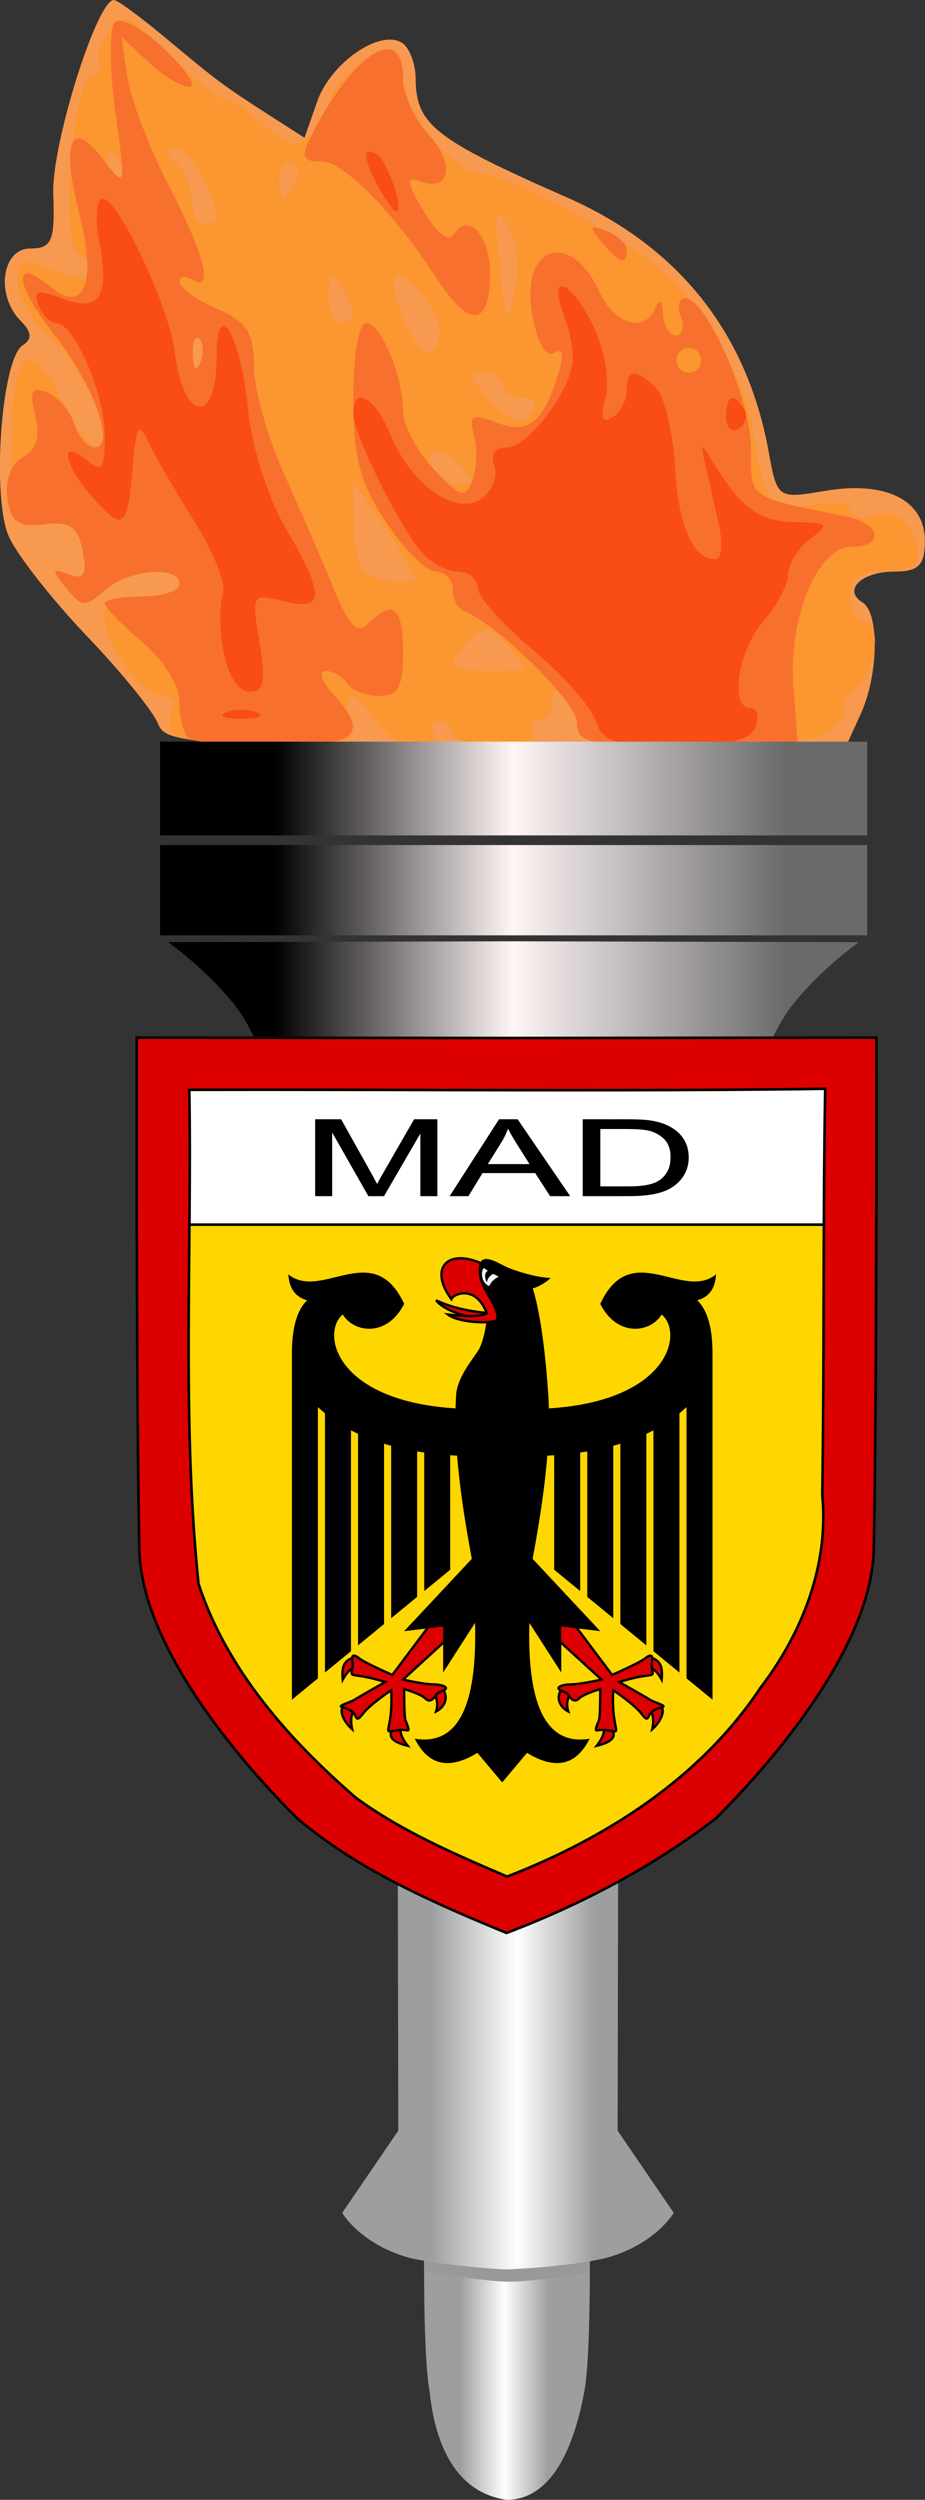
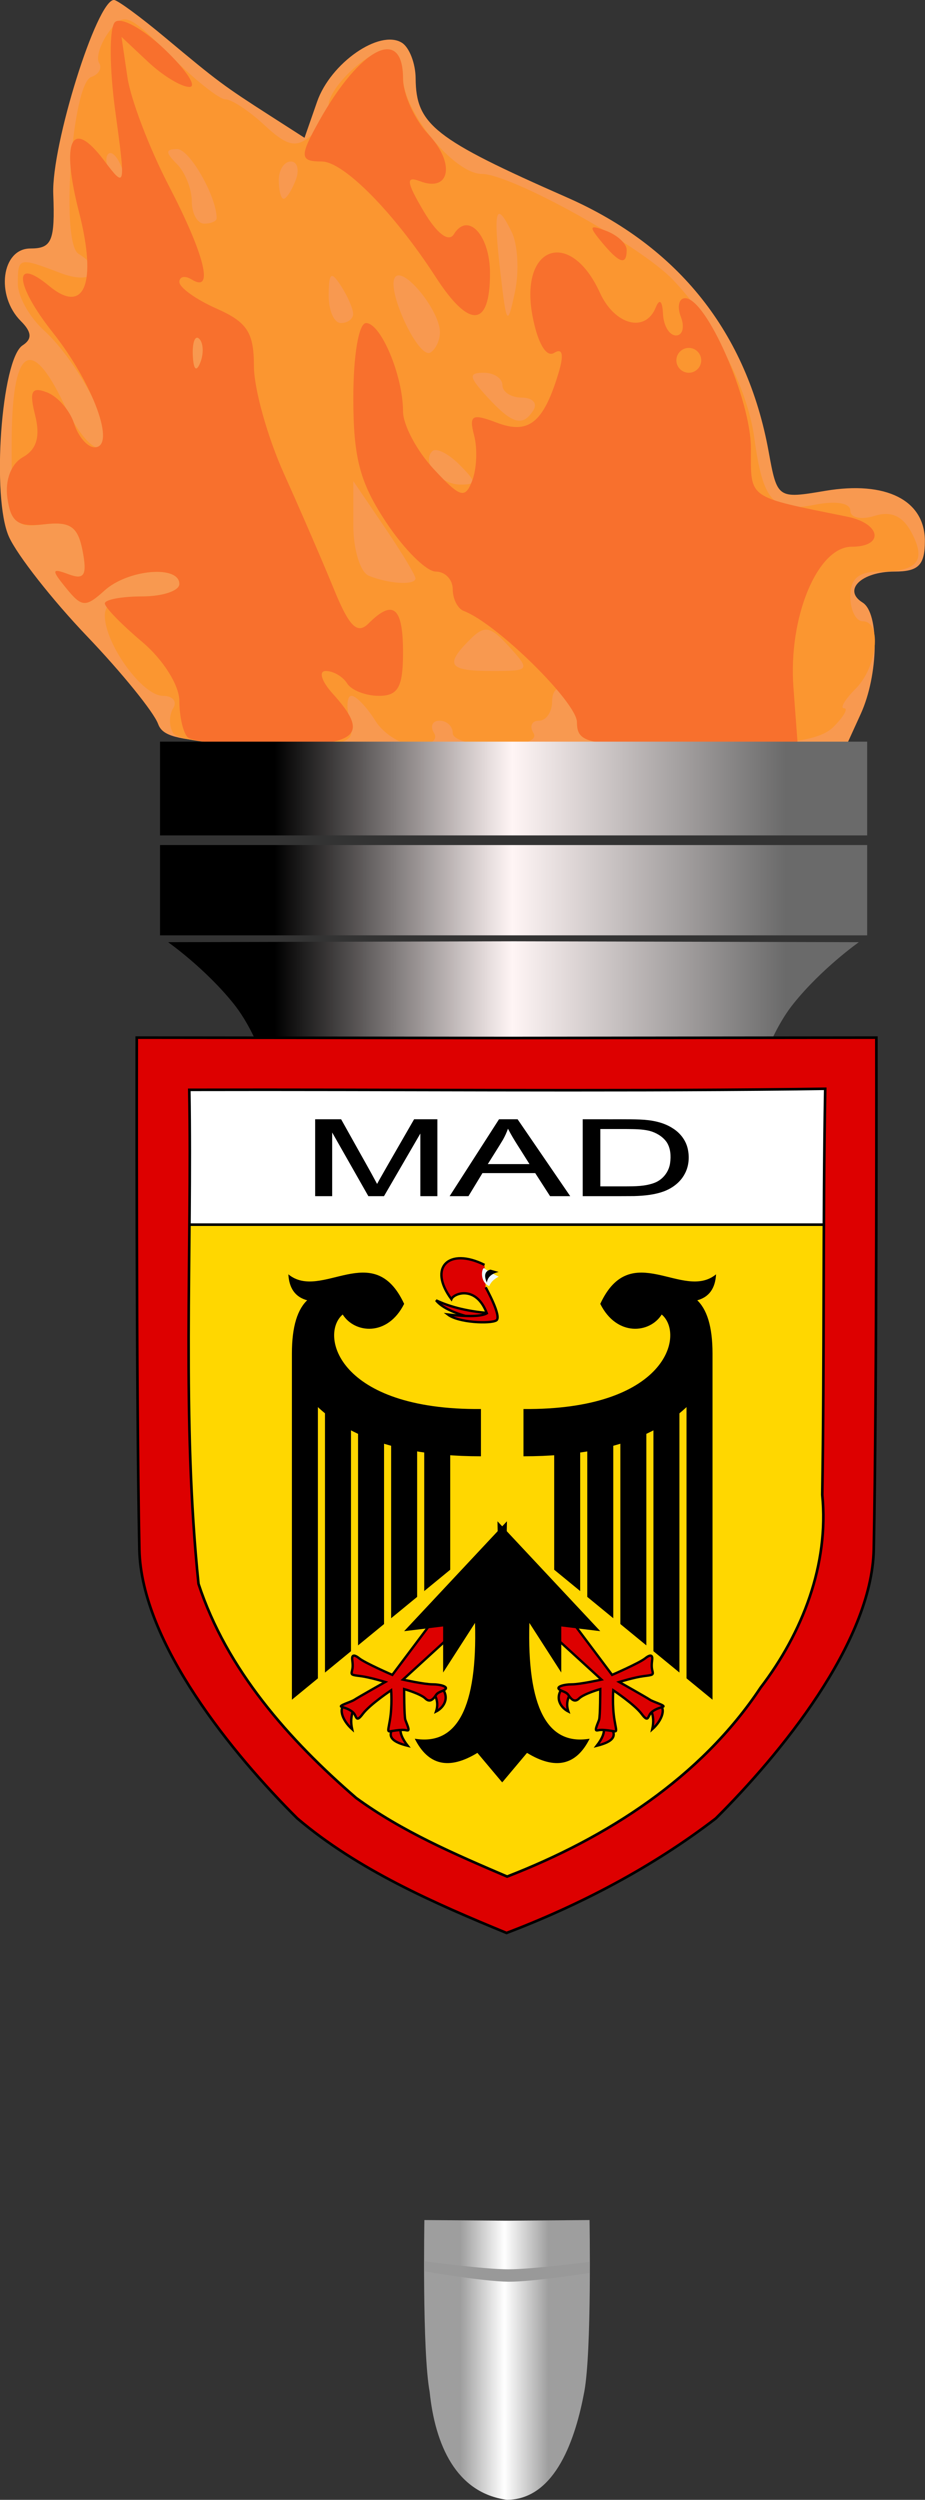
<svg xmlns="http://www.w3.org/2000/svg" xmlns:ns1="http://sodipodi.sourceforge.net/DTD/sodipodi-0.dtd" xmlns:ns2="http://www.inkscape.org/namespaces/inkscape" xmlns:xlink="http://www.w3.org/1999/xlink" width="482.27" height="1303.192" id="svg3748" ns1:version="0.32" ns2:version="0.46" version="1.0" ns1:docname="MAD Logo.svg" ns2:output_extension="org.inkscape.output.svg.inkscape">
  <rect width="100%" height="100%" fill="#333333" stroke="none" />
  <defs id="defs3750">
    <linearGradient id="linearGradient3452">
      <stop style="stop-color:#000000;stop-opacity:1;" offset="0" id="stop3454" />
      <stop id="stop3460" offset="0.464" style="stop-color:#fff5f5;stop-opacity:1;" />
      <stop style="stop-color:#6a6a6a;stop-opacity:1;" offset="1" id="stop3456" />
    </linearGradient>
    <linearGradient ns2:collect="always" xlink:href="#linearGradient3452" id="linearGradient3458" x1="160.219" y1="284.969" x2="356.094" y2="284.969" gradientUnits="userSpaceOnUse" gradientTransform="matrix(1.361,0,0,1.361,98.087,-174.099)" />
    <linearGradient id="linearGradient3553">
      <stop id="stop3555" offset="0" style="stop-color:#9e9e9e;stop-opacity:1;" />
      <stop style="stop-color:#ffffff;stop-opacity:1;" offset="0.5" id="stop3557" />
      <stop id="stop3559" offset="1" style="stop-color:#9e9e9e;stop-opacity:1;" />
    </linearGradient>
    <linearGradient ns2:collect="always" xlink:href="#linearGradient3553" id="linearGradient3551" x1="231.417" y1="817.078" x2="269.212" y2="817.078" gradientUnits="userSpaceOnUse" gradientTransform="matrix(1.217,0,0,1.361,131.212,-173.921)" />
    <linearGradient id="linearGradient3513">
      <stop style="stop-color:#9e9e9e;stop-opacity:1;" offset="0" id="stop3515" />
      <stop id="stop3521" offset="0.524" style="stop-color:#ffffff;stop-opacity:1;" />
      <stop style="stop-color:#9e9e9e;stop-opacity:1;" offset="1" id="stop3517" />
    </linearGradient>
    <linearGradient ns2:collect="always" xlink:href="#linearGradient3513" id="linearGradient3519" x1="222.056" y1="692.134" x2="284.862" y2="692.134" gradientUnits="userSpaceOnUse" gradientTransform="matrix(1.361,0,0,1.361,95.364,-173.921)" />
    <ns2:perspective ns1:type="inkscape:persp3d" ns2:vp_x="0 : 526.18109 : 1" ns2:vp_y="0 : 1000 : 0" ns2:vp_z="744.09448 : 526.18109 : 1" ns2:persp3d-origin="372.04724 : 350.78739 : 1" id="perspective3756" />
  </defs>
  <ns1:namedview id="base" pagecolor="#ffffff" bordercolor="#666666" borderopacity="1.0" ns2:pageopacity="0.0" ns2:pageshadow="2" ns2:zoom="0.43244898" ns2:cx="241.13481" ns2:cy="651.59607" ns2:document-units="px" ns2:current-layer="layer1" showgrid="false" ns2:window-width="1280" ns2:window-height="1005" ns2:window-x="-4" ns2:window-y="-4" />
  <g ns2:label="Ebene 1" ns2:groupmode="layer" id="layer1" transform="translate(-172.834,292.091)">
    <g id="g2660" transform="matrix(1.361,0,0,1.361,-640.124,-666.994)">
      <path style="fill:#f89950" d="M 657.864,552.705 C 656.15,548.123 643.901,533.024 630.645,519.151 C 617.388,505.278 603.938,488.143 600.754,481.073 C 594.028,466.134 597.826,413.002 605.998,407.729 C 609.712,405.333 609.514,402.649 605.313,398.448 C 595.551,388.686 597.918,370.643 608.961,370.643 C 617.202,370.643 618.41,367.761 617.727,349.717 C 617.02,331.011 634.412,275.447 640.975,275.447 C 642.289,275.447 651.143,281.948 660.651,289.892 C 680.712,306.654 682.996,308.355 700.718,319.734 L 713.978,328.248 L 718.795,314.429 C 723.964,299.602 742.718,286.546 751.262,291.826 C 754.129,293.598 756.508,299.741 756.548,305.477 C 756.672,323.201 763.674,328.712 814.486,351.074 C 857.253,369.895 883.487,402.923 891.761,448.36 C 895.063,466.49 895.169,466.564 913.477,463.471 C 936.718,459.544 951.626,467.045 951.626,482.665 C 951.626,491.931 949.183,494.397 940.008,494.397 C 927.34,494.397 920.022,501.473 927.75,506.249 C 934.259,510.272 933.878,533.954 927.063,548.911 L 921.54,561.034 L 791.26,561.034 C 671.545,561.034 660.728,560.359 657.864,552.705 z" id="path2621" />
      <path style="fill:#fb9630" d="M 663.66,556.274 C 662.042,553.656 662.042,549.373 663.66,546.755 C 665.278,544.137 663.509,541.995 659.728,541.995 C 651.858,541.995 637.481,522.109 637.481,511.224 C 637.481,506.278 642.095,503.917 651.76,503.917 C 659.614,503.917 666.04,501.775 666.04,499.157 C 666.04,491.811 646.33,493.529 637.348,501.657 C 630.138,508.182 628.655,508.092 622.694,500.766 C 616.917,493.666 617.041,492.981 623.648,495.451 C 629.615,497.682 630.756,495.784 628.993,486.562 C 627.193,477.143 624.295,475.121 614.267,476.287 C 601.885,477.726 601.783,477.476 601.783,445.625 C 601.783,408.821 608.963,403.261 621.78,430.14 C 629.434,446.191 637.481,452.168 637.481,441.803 C 637.481,433.355 624.71,411.562 614.169,402.023 C 608.666,397.042 604.162,389.015 604.162,384.185 C 604.162,373.986 604.411,373.923 620.512,380.045 C 632.746,384.696 637.881,379.154 627.362,372.652 C 620.47,368.393 624.905,307.405 632.286,304.945 C 635.176,303.981 636.525,301.55 635.283,299.541 C 634.042,297.532 635.754,292.158 639.088,287.599 C 644.665,279.972 646.52,280.678 662.258,296.417 C 671.668,305.827 681.319,313.526 683.705,313.526 C 686.091,313.526 692.833,317.987 698.686,323.441 C 707.214,331.386 710.703,332.216 716.243,327.618 C 720.046,324.462 723.157,319.261 723.157,316.06 C 723.157,308.911 738.524,294.487 746.141,294.487 C 749.207,294.487 751.718,299.306 751.721,305.196 C 751.728,318.181 771.291,342.084 781.911,342.084 C 793.066,342.084 842.75,369.608 855.151,382.658 C 870.922,399.254 883.725,424.143 886.293,443.199 C 889.567,467.487 893.603,471.969 909.366,468.817 C 917.451,467.2 923.068,468.11 923.068,471.038 C 923.068,473.782 927.194,474.69 932.297,473.07 C 938.566,471.081 943.093,473.067 946.409,479.263 C 952.3,490.271 948.964,494.397 934.174,494.397 C 926.241,494.397 923.068,497.117 923.068,503.917 C 923.068,509.153 925.21,513.436 927.827,513.436 C 935.259,513.436 933.413,530.969 925.108,539.275 C 920.994,543.389 919.005,546.755 920.688,546.755 C 922.371,546.755 920.535,549.968 916.608,553.894 C 911.256,559.246 898.06,561.034 863.91,561.034 C 821.987,561.034 818.353,560.297 818.353,551.795 C 818.353,546.714 816.211,541.233 813.593,539.615 C 810.975,537.997 808.833,540.013 808.833,544.094 C 808.833,548.175 806.565,551.515 803.792,551.515 C 801.02,551.515 800.075,553.656 801.693,556.274 C 803.444,559.107 797.776,561.034 787.695,561.034 C 778.378,561.034 770.755,558.892 770.755,556.274 C 770.755,553.656 768.486,551.515 765.714,551.515 C 762.942,551.515 761.997,553.656 763.615,556.274 C 765.233,558.892 762.165,561.034 756.797,561.034 C 751.429,561.034 744.361,556.75 741.091,551.515 C 737.822,546.279 733.72,541.995 731.977,541.995 C 730.234,541.995 729.928,546.279 731.297,551.515 C 733.613,560.37 731.443,561.034 700.194,561.034 C 681.718,561.034 665.278,558.892 663.66,556.274 z M 792.363,523.165 C 785.185,515.233 782.96,514.83 777.346,520.445 C 767.572,530.219 769.152,532.475 785.772,532.475 C 800.375,532.475 800.557,532.219 792.363,523.165 z M 756.475,496.989 C 756.475,495.796 751.121,486.929 744.576,477.285 L 732.677,459.75 L 732.677,476.677 C 732.677,485.987 735.354,494.684 738.626,496.005 C 746.462,499.167 756.475,499.718 756.475,496.989 z M 773.248,453.372 C 769.009,449.134 764.358,446.85 762.912,448.296 C 758.675,452.533 765.924,461.079 773.756,461.079 C 779.972,461.079 779.902,460.027 773.248,453.372 z M 801.693,432.52 C 803.311,429.902 801.296,427.76 797.214,427.76 C 793.133,427.76 789.794,425.618 789.794,423.001 C 789.794,420.383 786.581,418.241 782.654,418.241 C 776.722,418.241 776.923,419.783 783.844,427.364 C 793.51,437.95 797.606,439.133 801.693,432.52 z M 673.675,405.251 C 672.093,403.669 670.968,406.48 671.175,411.498 C 671.404,417.043 672.531,418.17 674.051,414.373 C 675.426,410.937 675.257,406.832 673.675,405.251 z M 765.844,402.491 C 765.627,394.366 752.371,377.921 748.865,381.427 C 744.785,385.507 757.606,413.344 762.245,410.477 C 764.308,409.202 765.927,405.608 765.844,402.491 z M 732.604,395.632 C 732.564,393.668 730.454,388.849 727.917,384.922 C 724.186,379.149 723.289,379.832 723.23,388.492 C 723.19,394.382 725.299,399.202 727.917,399.202 C 730.535,399.202 732.644,397.595 732.604,395.632 z M 793.324,364.286 C 787.218,351.884 786.205,355.654 789.054,380.163 C 791.381,400.168 791.746,400.639 794.586,387.302 C 796.258,379.449 795.69,369.091 793.324,364.286 z M 680.319,359.053 C 680.319,350.747 669.945,332.565 665.205,332.565 C 660.671,332.565 660.645,333.834 665.088,338.276 C 668.229,341.418 670.799,347.844 670.799,352.556 C 670.799,357.268 672.941,361.123 675.559,361.123 C 678.177,361.123 680.319,360.192 680.319,359.053 z M 710.599,344.464 C 712.106,340.537 711.264,337.325 708.728,337.325 C 706.192,337.325 704.118,340.537 704.118,344.464 C 704.118,348.391 704.96,351.604 705.988,351.604 C 707.017,351.604 709.092,348.391 710.599,344.464 z M 643.883,339.499 C 642.333,335.459 640.044,333.175 638.796,334.423 C 637.548,335.67 637.94,338.976 639.665,341.768 C 644.358,349.362 647.102,347.886 643.883,339.499 z" id="path2619" />
      <path style="fill:#f8702d" d="M 669.213,557.861 C 667.468,556.116 666.04,549.88 666.04,544.005 C 666.04,537.978 659.816,528.085 651.76,521.306 C 643.907,514.698 637.481,508.082 637.481,506.604 C 637.481,505.126 643.907,503.917 651.76,503.917 C 659.614,503.917 666.04,501.775 666.04,499.157 C 666.04,491.811 646.33,493.529 637.348,501.657 C 630.138,508.182 628.655,508.092 622.694,500.766 C 616.917,493.666 617.041,492.981 623.648,495.451 C 629.615,497.682 630.756,495.784 628.993,486.562 C 627.193,477.143 624.295,475.121 614.267,476.287 C 604.187,477.458 601.47,475.529 600.162,466.269 C 599.188,459.375 601.572,453.103 606.139,450.548 C 611.368,447.622 612.821,442.647 610.8,434.594 C 608.459,425.266 609.382,423.476 615.351,425.766 C 619.47,427.347 624.136,432.726 625.721,437.72 C 627.306,442.714 630.833,446.799 633.558,446.799 C 641.943,446.799 633.07,422.431 617.55,402.835 C 602.997,384.461 602.125,373.356 616.149,384.994 C 629.643,396.193 634.597,384.049 627.628,356.856 C 620.545,329.222 624.717,320.402 637.103,336.824 C 645.435,347.869 645.517,347.517 641.481,318.008 C 639.219,301.468 639.162,286.142 641.353,283.951 C 643.544,281.76 652.117,286.447 660.405,294.366 C 668.692,302.286 672.953,308.766 669.873,308.766 C 666.793,308.766 659.683,304.453 654.072,299.182 L 643.871,289.599 L 646.131,304.997 C 647.374,313.466 654.504,332.178 661.975,346.578 C 675.797,373.22 679.387,387.85 670.799,382.542 C 668.182,380.924 666.04,381.346 666.04,383.479 C 666.04,385.613 672.465,390.203 680.319,393.679 C 692.017,398.857 694.598,402.835 694.598,415.685 C 694.598,424.311 699.782,442.874 706.117,456.934 C 712.452,470.994 721.068,490.909 725.265,501.19 C 731.117,515.525 734.201,518.576 738.497,514.279 C 747.962,504.814 751.716,507.954 751.716,525.336 C 751.716,538.653 749.862,541.995 742.477,541.995 C 737.396,541.995 731.915,539.853 730.297,537.235 C 728.679,534.617 725.007,532.475 722.138,532.475 C 719.269,532.475 720.467,536.392 724.799,541.18 C 739.075,556.954 734.499,561.034 702.531,561.034 C 685.951,561.034 670.958,559.606 669.213,557.861 z M 673.675,405.251 C 672.093,403.669 670.968,406.48 671.175,411.498 C 671.404,417.043 672.531,418.17 674.051,414.373 C 675.426,410.937 675.257,406.832 673.675,405.251 z M 818.353,552.134 C 818.353,544.508 787.553,514.229 774.955,509.47 C 772.645,508.597 770.755,504.849 770.755,501.14 C 770.755,497.432 767.827,494.397 764.248,494.397 C 760.669,494.397 752.101,485.876 745.208,475.46 C 735.156,460.271 732.677,450.851 732.677,427.862 C 732.677,411.467 734.764,399.202 737.554,399.202 C 743.249,399.202 751.716,419.431 751.716,433.038 C 751.716,438.217 756.979,448.131 763.411,455.068 C 773.679,466.142 775.487,466.688 778.227,459.549 C 779.943,455.076 780.273,447.309 778.96,442.287 C 776.913,434.458 778.139,433.754 787.574,437.341 C 799.741,441.967 805.4,437.523 811.14,418.835 C 813.437,411.357 812.91,408.581 809.583,410.637 C 806.57,412.5 803.252,406.805 801.306,396.433 C 796.255,369.505 815.833,362.78 827.125,387.564 C 832.777,399.969 844.546,403.098 848.519,393.252 C 849.953,389.698 851.071,390.656 851.295,395.632 C 851.502,400.213 853.746,403.961 856.281,403.961 C 858.817,403.961 859.659,400.749 858.152,396.822 C 856.645,392.895 857.386,389.682 859.798,389.682 C 867.958,389.682 884.989,428.54 884.989,447.159 C 884.989,466.83 883.131,465.51 921.878,473.368 C 934.847,475.998 936.183,484.878 923.61,484.878 C 910.469,484.878 899.263,511.923 901.274,538.787 L 902.939,561.034 L 860.646,561.034 C 822.507,561.034 818.353,560.16 818.353,552.134 z M 865.95,413.481 C 865.95,410.863 863.808,408.721 861.191,408.721 C 858.573,408.721 856.431,410.863 856.431,413.481 C 856.431,416.099 858.573,418.241 861.191,418.241 C 863.808,418.241 865.95,416.099 865.95,413.481 z M 764.2,381.528 C 748.278,356.907 728.956,337.325 720.584,337.325 C 712.107,337.325 711.983,335.395 719.587,321.791 C 735.358,293.574 751.716,285.274 751.716,305.488 C 751.716,311.54 756.109,321.206 761.478,326.969 C 771.821,338.071 769.726,349.294 758.14,344.848 C 752.707,342.763 753.014,345.193 759.59,356.326 C 764.699,364.974 769.196,368.405 771.192,365.176 C 776.606,356.416 785.034,365.541 785.034,380.163 C 785.034,401.012 777.134,401.53 764.2,381.528 z M 827.782,368.154 C 822.752,362.093 823.046,361.397 829.579,363.904 C 833.876,365.553 837.392,368.814 837.392,371.152 C 837.392,377.273 834.636,376.414 827.782,368.154 z" id="path2617" />
-       <path style="fill:#f94d14" d="M 825.479,551.472 C 823.81,546.213 812.956,533.979 801.359,524.285 C 789.762,514.592 780.274,503.901 780.274,500.529 C 780.274,497.157 776.762,494.397 772.469,494.397 C 768.177,494.397 761.712,490.649 758.104,486.068 C 748.672,474.093 732.677,441.342 732.677,434.006 C 732.677,422.689 740.931,427.495 747.109,442.408 C 755.162,461.852 773.031,473.825 782.395,466.054 C 786.153,462.935 788.055,457.327 786.622,453.591 C 785.041,449.47 786.98,446.799 791.555,446.799 C 799.345,446.799 814.842,426.898 816.652,414.57 C 817.217,410.72 815.742,402.474 813.374,396.246 C 806.84,379.06 816.219,382.712 824.742,400.673 C 828.944,409.528 830.937,421.314 829.294,427.596 C 827.259,435.379 828.044,437.735 831.882,435.363 C 834.912,433.491 837.392,428.872 837.392,425.1 C 837.392,416.668 841.005,416.377 848.661,424.19 C 851.867,427.463 855.117,440.85 855.883,453.939 C 857.237,477.088 862.687,489.637 871.384,489.637 C 873.731,489.637 874.34,483.747 872.738,476.548 C 871.136,469.349 868.851,459.175 867.661,453.939 C 865.496,444.42 865.496,444.42 871.364,453.939 C 881.516,470.406 888.657,475.353 902.499,475.51 C 914.681,475.647 915.155,476.248 907.598,481.984 C 903.017,485.462 899.269,491.491 899.269,495.384 C 899.269,499.276 894.985,507.399 889.749,513.436 C 879.927,524.762 876.686,546.755 884.84,546.755 C 887.376,546.755 888.218,549.968 886.711,553.894 C 884.709,559.11 876.499,561.034 856.242,561.034 C 832.653,561.034 828.061,559.607 825.479,551.472 z M 683.889,548.362 C 687.161,547.042 692.516,547.042 695.788,548.362 C 699.061,549.683 696.383,550.763 689.838,550.763 C 683.294,550.763 680.616,549.683 683.889,548.362 z M 682.984,525.181 C 681.413,516.807 681.284,506.941 682.697,503.257 C 684.111,499.573 679.213,486.969 671.812,475.249 C 664.411,463.529 656.408,449.655 654.026,444.42 C 650.475,436.612 649.405,438.538 648.075,455.129 C 646.224,478.218 644.429,479.338 632.089,465.11 C 621.472,452.868 620.219,443.159 630.341,451.559 C 636.432,456.614 637.481,455.267 637.481,442.386 C 637.481,426.363 625.749,399.202 618.829,399.202 C 616.558,399.202 613.503,396.081 612.039,392.266 C 609.904,386.703 611.652,386.196 620.881,389.705 C 635.479,395.255 639.379,389.394 635.357,367.954 C 633.639,358.796 634.248,351.604 636.741,351.604 C 642.651,351.604 662.206,393.256 664.292,410.286 C 667.588,437.202 680.319,438.761 680.319,412.248 C 680.319,388.238 689.449,403.341 692.31,432.084 C 693.742,446.464 699.921,466.086 706.614,477.507 C 721.912,503.61 721.773,509.705 705.97,505.739 C 693.786,502.681 693.605,502.991 696.735,521.514 C 699.259,536.459 698.455,540.408 692.884,540.408 C 688.729,540.408 684.669,534.164 682.984,525.181 z M 875.47,435.181 C 875.47,426.82 878.326,425.589 882.406,432.191 C 883.912,434.628 882.968,437.967 880.307,439.612 C 877.647,441.256 875.47,439.262 875.47,435.181 z M 742.364,347.157 C 736.333,335.89 736.054,331.148 741.622,334.59 C 745.821,337.185 752.371,356.364 749.058,356.364 C 748.086,356.364 745.074,352.221 742.364,347.157 z" id="path2615" />
    </g>
    <path style="opacity:1;fill:url(#linearGradient3458);fill-opacity:1;fill-rule:nonzero;stroke:none;stroke-width:1;stroke-linecap:butt;stroke-linejoin:miter;marker:none;marker-start:none;marker-mid:none;marker-end:none;stroke-miterlimit:4;stroke-dasharray:none;stroke-dashoffset:0;stroke-opacity:1;visibility:visible;display:inline;overflow:visible;enable-background:accumulate" d="M 256.268,94.542 L 256.268,143.412 L 624.947,143.412 L 624.947,94.542 L 256.268,94.542 z M 256.268,148.447 L 256.268,195.516 L 624.947,195.516 L 624.947,148.447 L 256.268,148.447 z M 440.608,198.618 L 260.479,199.086 C 260.479,199.086 279.739,212.605 294.633,231.159 C 309.527,249.712 316.751,280.625 316.751,280.625 L 440.523,332.941 L 440.608,332.984 L 440.608,332.941 L 564.38,280.625 C 564.38,280.625 571.603,249.712 586.497,231.159 C 601.391,212.605 620.609,199.086 620.609,199.086 L 440.608,198.618 z" id="rect2666" ns1:nodetypes="ccccccccccccscccccscc" />
    <path style="fill:url(#linearGradient3551);fill-opacity:1;fill-rule:evenodd;stroke:none;stroke-width:1px;stroke-linecap:butt;stroke-linejoin:miter;stroke-opacity:1" d="M 394.099,865.254 C 394.099,865.254 392.908,933.538 396.837,954.744 C 399.653,982.266 410.558,1007.54 437.153,1011.101 C 462.702,1010.88 473.026,978.607 477.468,954.744 C 481.397,933.538 480.206,865.254 480.206,865.254 L 437.495,865.594 L 436.848,865.594 L 394.099,865.254 z" id="path3531" ns1:nodetypes="cccccccc" />
-     <path style="fill:url(#linearGradient3519);fill-opacity:1;fill-rule:evenodd;stroke:none;stroke-width:1px;stroke-linecap:butt;stroke-linejoin:miter;stroke-opacity:1" d="M 380.168,645.782 L 380.508,818.638 L 351.245,861.511 C 351.245,861.511 360.777,878.105 387.016,885.16 C 420.033,892.128 455.323,892.318 488.33,885.16 C 514.568,878.105 524.101,861.511 524.101,861.511 L 494.838,818.638 L 495.178,646.463 L 437.886,646.463 L 437.46,646.463 L 380.168,645.782 z" id="path3508" ns1:nodetypes="ccccccccccc" />
    <path style="fill:#ffd700;fill-opacity:1;fill-rule:evenodd;stroke:#000000;stroke-width:1.361px;stroke-linecap:butt;stroke-linejoin:miter;stroke-opacity:1" d="M 261.415,260.592 L 615.292,260.592 L 612.57,528.722 L 543.156,644.413 L 437.876,707.022 L 300.886,613.108 L 258.693,520.556 L 261.415,260.592 z" id="path3492" />
    <path style="fill:#ffffff;fill-rule:evenodd;stroke:#000000;stroke-width:1.361px;stroke-linecap:butt;stroke-linejoin:miter;stroke-opacity:1" d="M 257.091,346.339 C 284.312,346.339 614.412,346.339 614.412,346.339 L 616.653,264.675 L 261.415,259.231 L 257.091,346.339 z" id="path3494" ns1:nodetypes="ccccc" />
    <path style="fill:#dd0000;fill-opacity:1;fill-rule:evenodd;stroke:#000000;stroke-width:1.361px;stroke-linecap:butt;stroke-linejoin:miter;stroke-opacity:1" d="M 244.136,248.829 C 244.136,248.829 243.799,434.141 245.497,515.683 C 246.512,564.448 294.62,622.839 327.842,655.873 C 359.552,682.777 399.401,700.119 436.94,715.59 C 475.226,701.017 513.062,681.229 546.038,655.873 C 579.259,622.839 627.367,564.448 628.382,515.683 C 630.08,434.141 629.744,248.829 629.744,248.829 L 437.876,249.042 L 244.136,248.829 z M 603.075,275.497 C 601.831,346.054 602.672,416.628 601.544,487.186 C 605.128,523.585 591.186,559.149 569.389,587.692 C 538.201,634.704 489.08,666.048 437.238,686.2 C 409.974,674.519 382.592,662.778 358.508,645.197 C 323.435,614.885 291.03,578.343 276.334,533.59 C 267.53,448.096 272.974,361.865 271.528,276.05 C 377.01,275.795 482.497,276.865 587.976,275.71 C 593.009,275.639 598.042,275.568 603.075,275.497 z" id="path3462" />
    <path style="font-size:53.448px;font-style:normal;font-variant:normal;font-weight:normal;font-stretch:normal;text-align:start;line-height:100%;writing-mode:lr-tb;text-anchor:start;fill:#000000;fill-opacity:1;stroke:none;stroke-width:1px;stroke-linecap:butt;stroke-linejoin:miter;stroke-opacity:1;font-family:Arial;-inkscape-font-specification:Arial" d="M 337.145,291.601 C 337.145,304.895 337.145,318.19 337.145,331.484 C 340.103,331.484 343.061,331.484 346.019,331.484 C 346.019,320.417 346.019,309.35 346.019,298.283 C 352.308,309.35 358.592,320.42 364.884,331.484 C 367.604,331.484 370.323,331.484 373.043,331.484 C 379.359,320.598 385.681,309.716 391.999,298.831 C 391.999,309.715 391.999,320.6 391.999,331.484 C 394.958,331.484 397.917,331.484 400.876,331.484 C 400.876,318.121 400.876,304.758 400.876,291.394 C 396.83,291.394 392.784,291.394 388.738,291.394 C 382.738,301.867 376.659,312.298 370.707,322.794 C 370.275,323.564 369.86,324.347 369.44,325.12 C 365.507,317.722 361.303,310.46 357.245,303.125 C 355.06,299.215 352.871,295.306 350.688,291.394 C 346.173,291.394 341.659,291.394 337.145,291.394 L 337.145,291.497 L 337.145,291.601 z M 432.949,291.488 C 424.387,304.82 415.822,318.15 407.262,331.484 C 410.535,331.484 413.807,331.484 417.08,331.484 C 419.51,327.48 421.939,323.474 424.368,319.469 C 433.54,319.469 442.711,319.469 451.882,319.469 C 454.462,323.474 457.04,327.48 459.622,331.484 C 463.124,331.484 466.627,331.484 470.129,331.484 C 460.986,318.12 451.837,304.758 442.693,291.394 C 439.465,291.394 436.238,291.394 433.01,291.394 L 432.954,291.481 L 432.949,291.488 z M 476.638,291.601 C 476.638,304.895 476.638,318.19 476.638,331.484 C 485.563,331.463 494.489,331.528 503.414,331.451 C 508.915,331.272 514.511,330.763 519.65,328.72 C 523.798,327.001 527.555,324.093 529.709,320.101 C 532.036,316.01 532.425,310.989 531.327,306.458 C 530.285,302.189 527.406,298.525 523.73,296.197 C 518.669,292.857 512.506,291.776 506.533,291.536 C 499.929,291.27 493.317,291.445 486.71,291.394 C 483.353,291.394 479.995,291.394 476.638,291.394 L 476.638,291.497 L 476.638,291.601 z M 437.876,296.695 C 440.64,302.04 444.089,307.004 447.237,312.131 C 447.793,313.013 448.349,313.895 448.905,314.777 C 441.655,314.777 434.405,314.777 427.155,314.777 C 429.784,310.523 432.524,306.323 435.082,302.034 C 436.105,300.201 436.992,298.293 437.682,296.305 C 437.747,296.435 437.811,296.565 437.876,296.695 z M 499.567,296.489 C 503.48,296.539 507.46,296.509 511.282,297.395 C 514.812,298.297 518.228,300.267 520.368,303.257 C 522.501,306.453 522.728,310.539 522.206,314.246 C 521.597,318.707 518.521,322.739 514.329,324.429 C 509.345,326.412 503.858,326.357 498.555,326.39 C 494.313,326.39 490.072,326.39 485.831,326.39 C 485.831,316.423 485.831,306.456 485.831,296.489 C 490.409,296.489 494.988,296.489 499.567,296.489 z" id="text3496" />
    <path style="fill:#999999;fill-rule:evenodd;stroke:none;stroke-width:1px;stroke-linecap:butt;stroke-linejoin:miter;stroke-opacity:1" d="M 393.991,891.957 C 393.991,891.957 424.697,897.312 438.013,897.401 C 450.834,897.487 480.206,892.808 480.206,892.808 L 480.206,887.023 C 480.206,887.023 450.684,890.936 437.843,890.936 C 424.641,890.937 393.991,886.683 393.991,886.683 L 393.991,891.957 z" id="path3561" ns1:nodetypes="csccscc" />
    <g style="fill:#000000" id="g3644" transform="matrix(0.616,0,0,0.616,434.671,354.984)">
-       <path d="M -13,50 C -11,60 -15,84 -20,92 C -25,100 -38,115 -39,130 C -44,205 -16,314 0,392 C 16,314 44,205 39,130 C 34,55 24,35 24,35" id="path3646" />
      <g style="fill:#dd0000;stroke:#000000;stroke-width:2" id="g3648">
        <path d="M -9,61 C -27.667,59.667 -43.333,56 -56,50 C -50.667,56.667 -38.667,62 -20,66" id="path3650" />
        <path d="M -15,20 C -45,5 -63,22 -43,49 C -41,44 -22,37 -13,61 C -17.667,63.667 -28.667,64 -46,62 C -37,69 -10,70 -5,67 C 0,64 -14,39 -14,39" id="path3652" />
      </g>
-       <path d="M 22,41 C 27,40 35,37 41,31 C 30,31 10,25 2,21 C -6,17 -20,8 -20,25 C -20,42 -2,55 -5,69" id="path3654" />
      <path style="fill:#f0f8ff" d="M -3,30 C -3,30 -13,25 -15,23 C -17,21 -20,34 -11,38 C -9.667,34.667 -7,32 -3,30 z" id="path3656" />
      <path d="M -10,24 C -14.667,25.333 -15.667,29 -13,35 C -12.333,30.333 -9,27.333 -3,26" id="path3658" />
      <g id="lhs">
        <path d="M 44,160 L 44,278 L 178,388 L 178,95 C 178,72.333 173.333,57 164,49 L 164,110" id="path3661" />
        <line style="stroke:#ffd700;stroke-width:6" id="gap" x1="69" y1="125" x2="69" y2="375" />
        <use height="797.244" width="1594.488" y="0" xlink:href="#gap" x="28" id="use3664" />
        <use height="797.244" width="1594.488" y="0" xlink:href="#gap" x="56" id="use3666" />
        <use height="797.244" width="1594.488" y="0" xlink:href="#gap" x="84" id="use3668" />
        <path d="M 18,182 C 108,182 146,153 165,131 L 165,50 C 175,47.333 180.333,40 181,28 C 153,51 109,-3 83,53 C 97,81 125,78 135,62 C 155,79 139,143 18,142" id="path3670" />
        <g style="fill:#dd0000;stroke:#000000;stroke-width:2" id="g3672">
          <path d="M 51,378 C 44,387 50,395 56,398 C 54,392 55,386.333 59,381" id="path3674" />
          <path d="M 86,412 C 86.667,416 84.667,421 80,427 C 92,424 97,420 93,413" id="path3676" />
          <path d="M 126,397 C 128,401.667 128.333,407 127,413 C 136,405 139,394 132,392" id="path3678" />
-           <path d="M 125,361 C 128.333,361.667 131.667,365 135,371 C 136,360 134,354 124,352" id="path3680" />
          <path d="M 37,328 L 84,371 C 84,371 66,375 59,375 C 52,375 46,377 48,379 C 50,381 54,381 56,384 C 58,387 61,391 65,387 C 69,383 83,379 83,379 C 83,379 83,402 82,405 C 81,408 78,414 80,414 C 82,414 82,413 90,414 C 98,415 97,417 95,405 C 93,393 94,380 94,380 C 94,380 112,392 118,400 C 124,408 123,402 126,399 C 129,396 133,395 136,394 C 139,393 128,390 125,388 C 122,386 99,373 99,373 C 99,373 112,369 120,368 C 128,367 128,367 127,363 C 126,359 127,355 127,353 C 127,351 126,349 121,353 C 116,357 93,367 93,367 L 54,315" id="path3682" />
        </g>
        <path d="M 0,458 L 21,433 C 45,447.667 62.667,443.667 74,421 C 38,427 21,394.333 23,323 L 50,365 L 50,326 L 83,330 L -4,237" id="path3684" />
      </g>
      <use height="797.244" width="1594.488" y="0" x="0" xlink:href="#lhs" transform="scale(-1,1)" id="use3686" />
    </g>
  </g>
</svg>